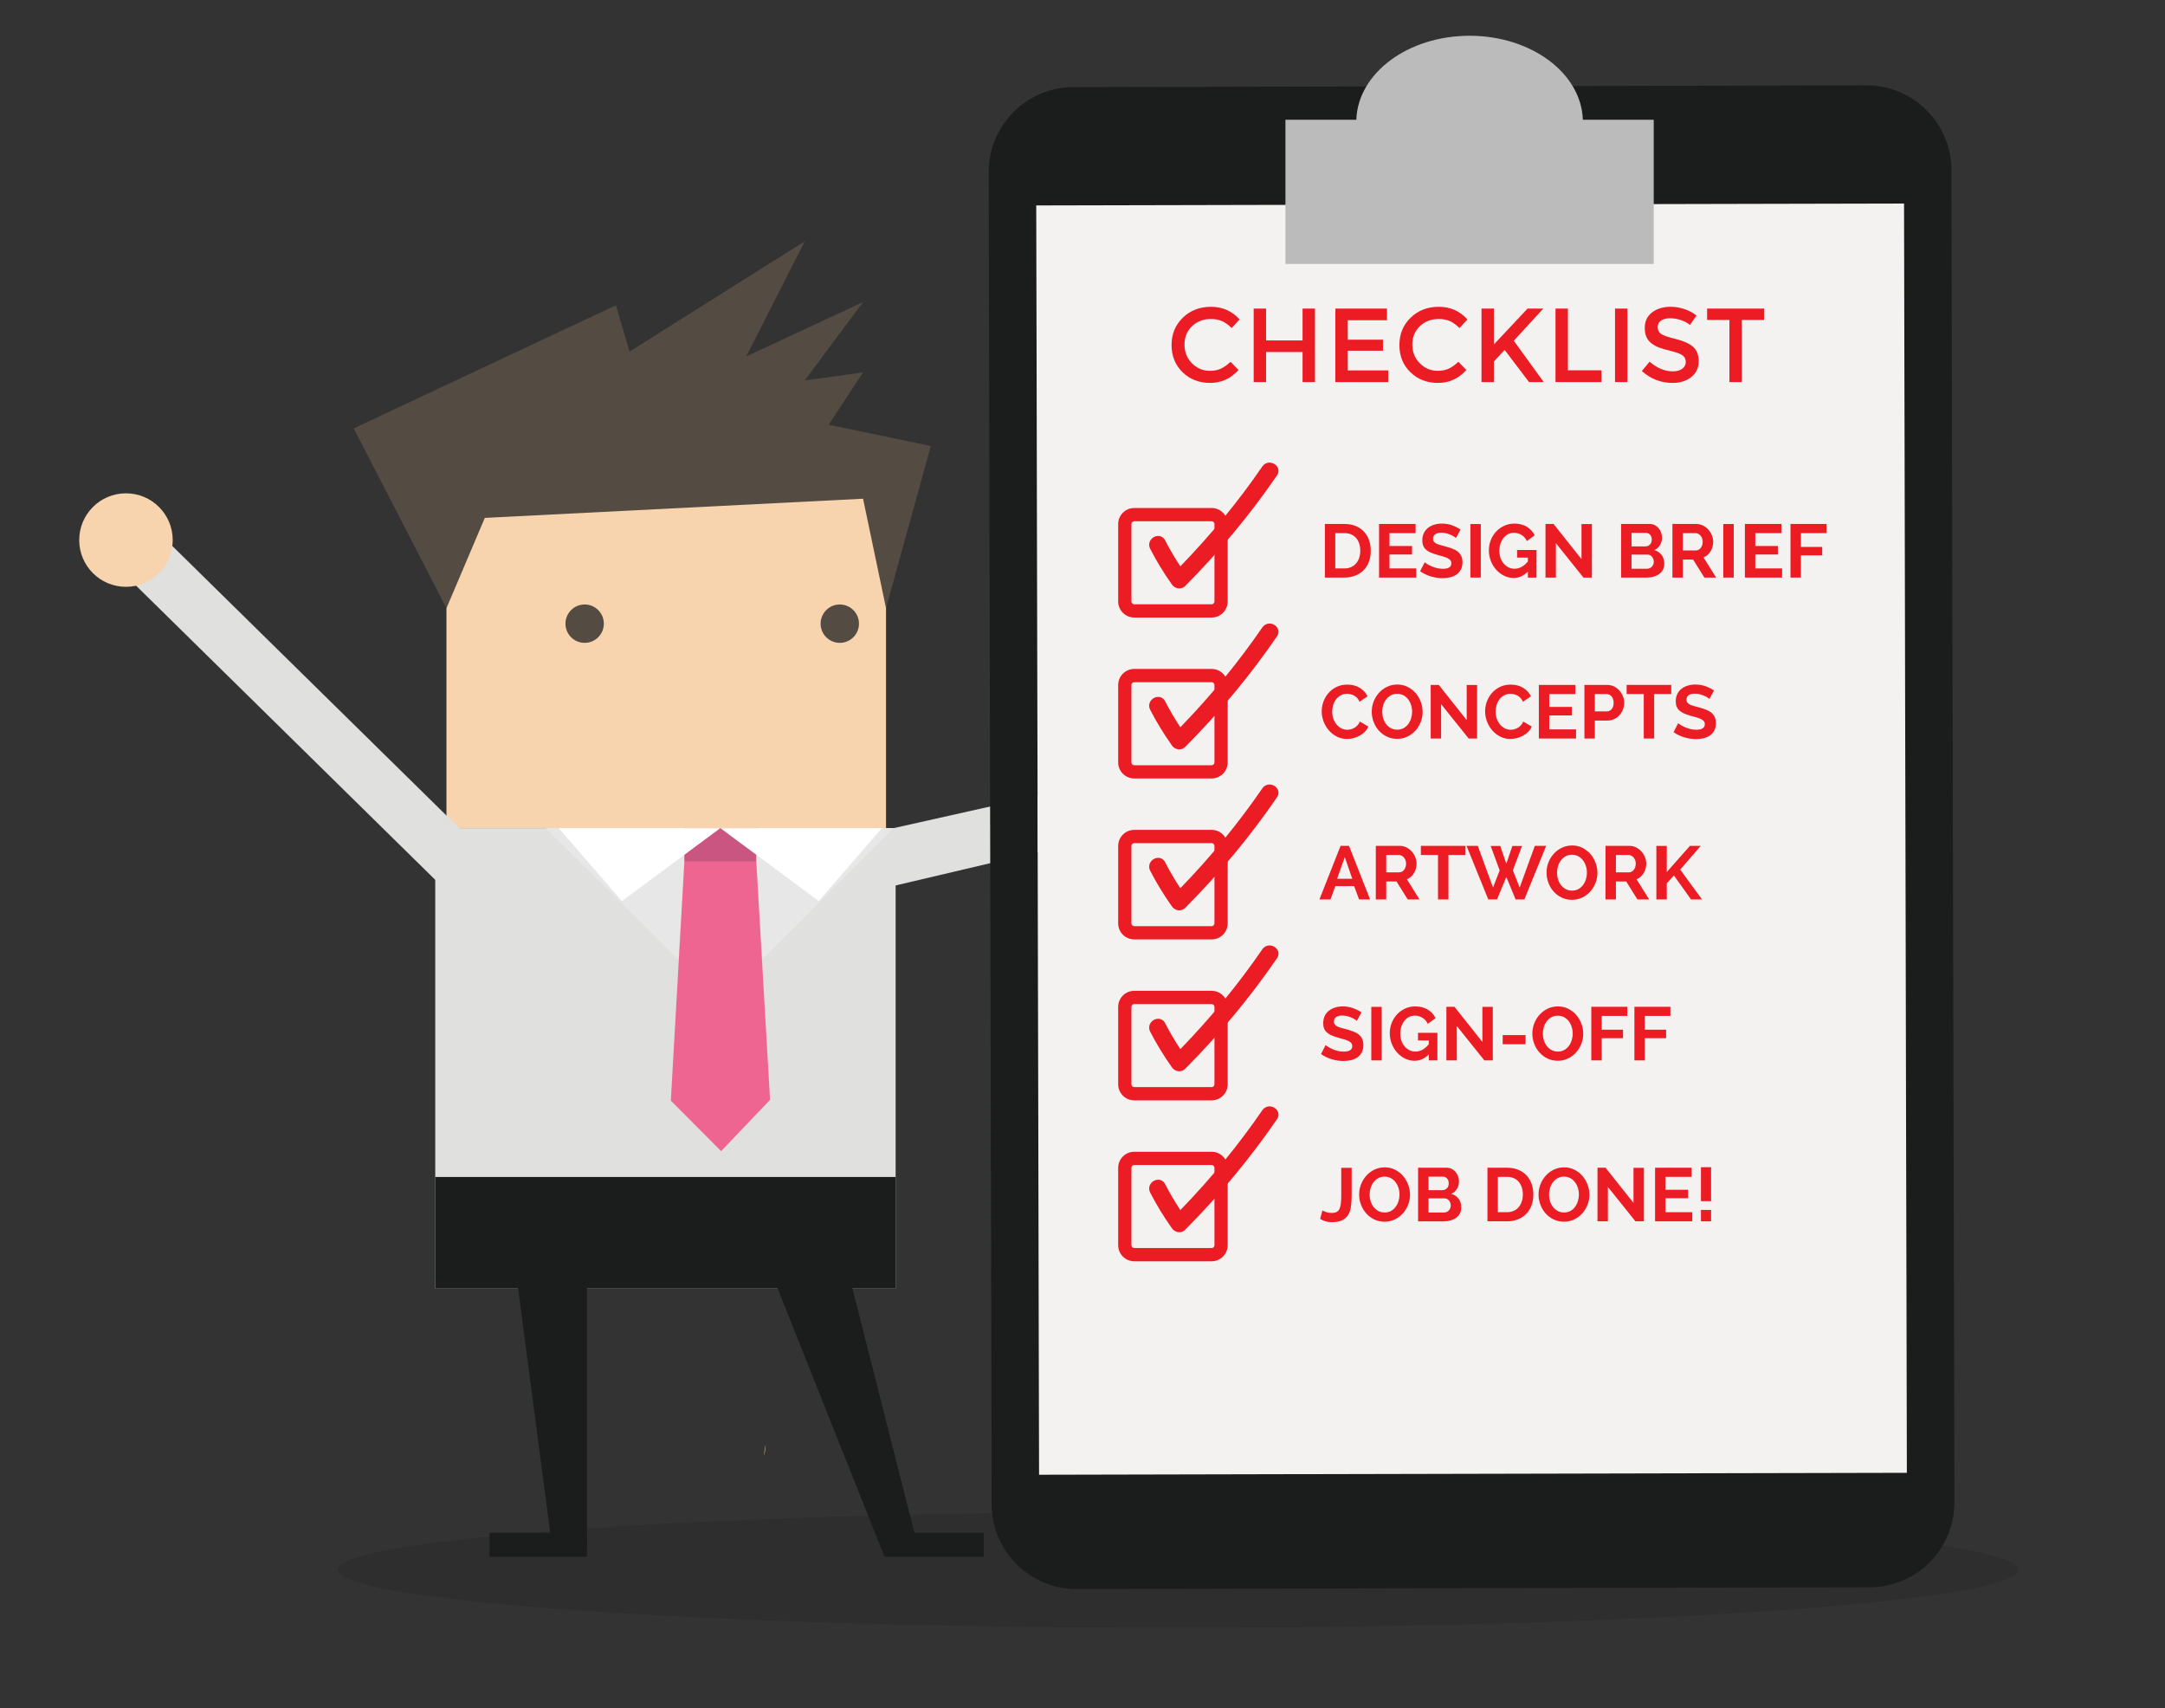
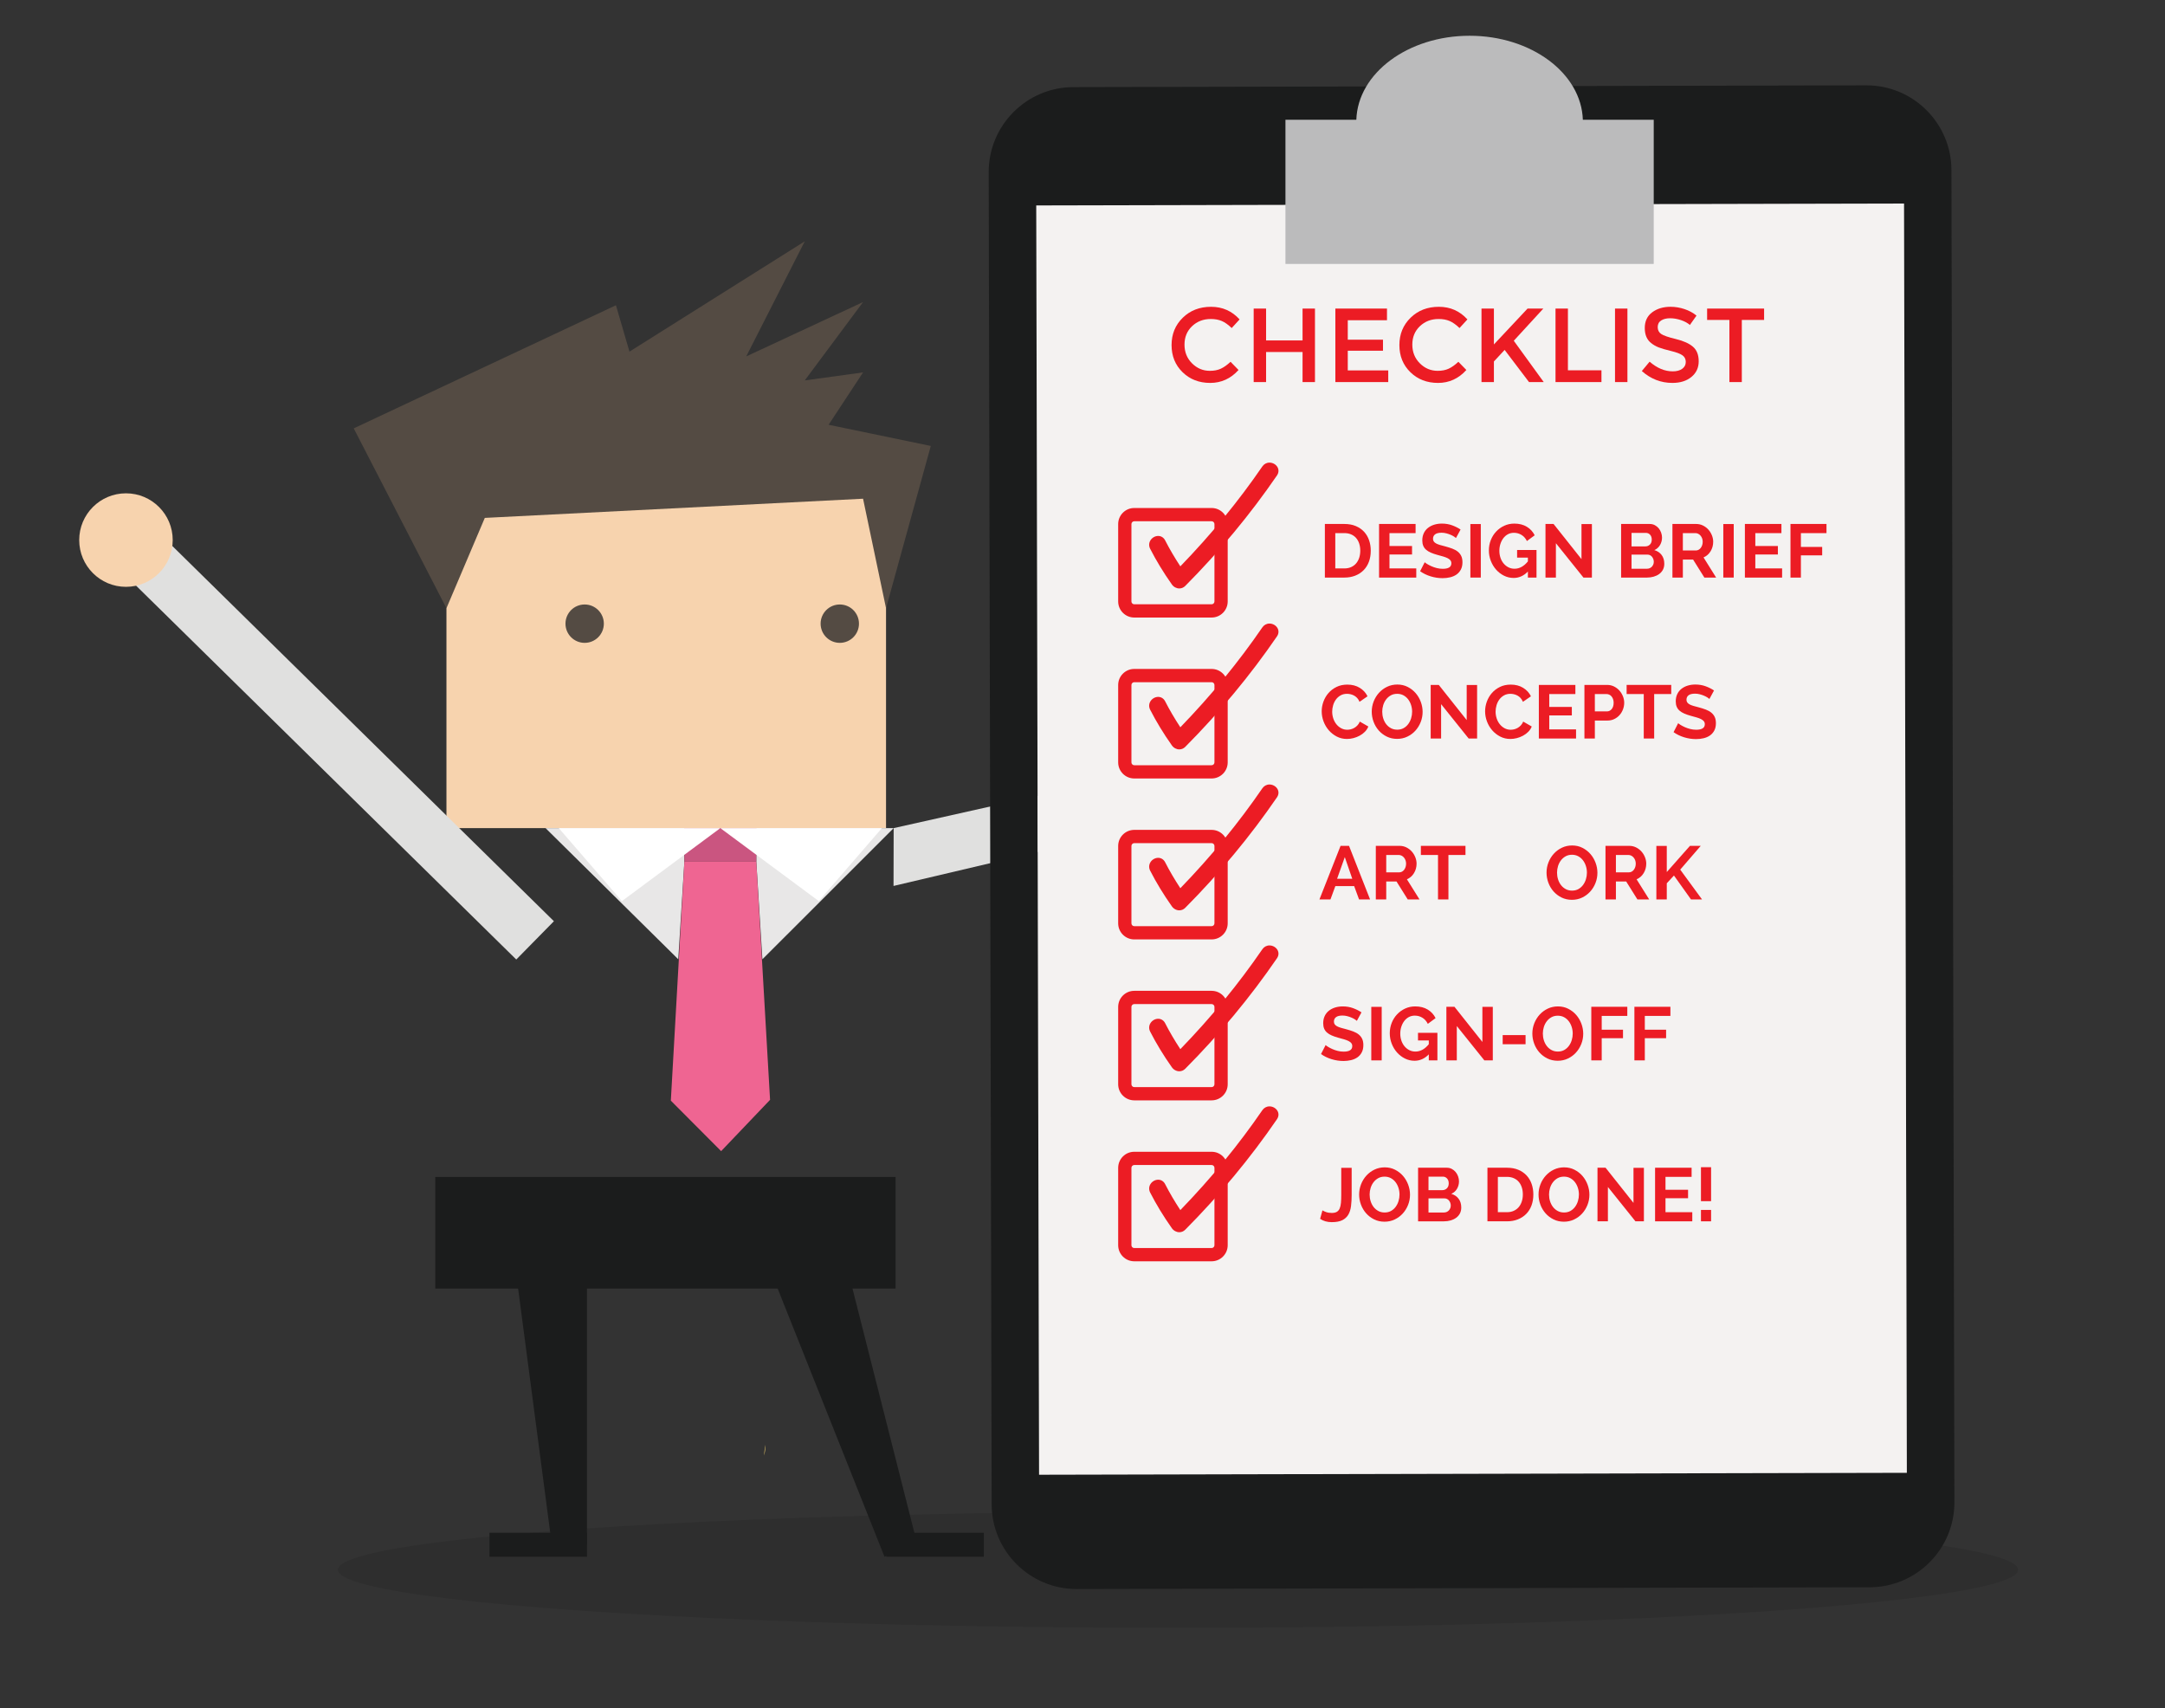
<svg xmlns="http://www.w3.org/2000/svg" version="1.1" id="Layer_1" x="0px" y="0px" width="1090px" height="860px" viewBox="0 0 1090 860" enable-background="new 0 0 1090 860" xml:space="preserve">
  <rect x="0" y="0" width="1090" height="860" fill="#333333" stroke="none" />
  <g>
    <ellipse opacity="0.1" cx="593.082" cy="790.199" rx="422.98" ry="29.254" />
    <g>
      <polygon fill="#D3B35F" points="385.248,727.274 385.246,727.274 385.246,727.28   " />
      <path fill="#F9D76D" d="M385.178,730.286c0.124-0.998,0.144-2.001,0.068-3.006l-0.577,5.434    C384.902,731.917,385.078,731.11,385.178,730.286z" />
-       <rect x="219.135" y="416.867" fill="#E0E0DF" width="231.779" height="231.781" />
      <polygon fill="#1B1C1C" points="253.681,594.122 277.822,777.615 295.527,777.615 295.527,594.122   " />
      <rect x="246.438" y="771.578" fill="#1B1C1C" width="49.09" height="12.072" />
      <polygon fill="#1B1C1C" points="416.279,597.698 461.758,777.098 445.309,783.65 377.399,613.187   " />
      <polygon fill="#F7D3AE" points="224.77,235.791 224.77,308.609 224.77,416.867 446.088,416.867 446.088,311.075 446.088,235.791       " />
      <polygon fill="#E8E7E7" points="380.771,433.766 383.838,482.889 449.928,416.867 380.771,416.867 380.771,433.766   " />
      <polygon fill="#E8E7E7" points="344.559,416.867 274.668,416.867 341.482,482.889 344.559,433.766   " />
      <polygon fill="#CA5580" points="362.666,433.766 380.771,433.766 380.771,416.867 344.559,416.867 344.559,433.766   " />
      <polygon fill="#EF6592" points="387.699,553.647 380.771,433.766 380.771,433.766 362.666,433.766 344.559,433.766     337.742,554.052 363.066,579.472   " />
      <polygon fill="#FFFFFF" points="362.666,416.867 313.102,453.6 281.326,416.867   " />
      <polygon fill="#FFFFFF" points="362.666,416.867 412.231,453.6 444.006,416.867   " />
      <circle fill="#544B43" cx="294.355" cy="313.949" r="9.658" />
      <circle fill="#544B43" cx="422.806" cy="313.949" r="9.657" />
      <rect x="219.135" y="592.481" fill="#1B1C1C" width="231.779" height="56.166" />
      <polygon fill="#544B43" points="224.77,306.175 178.091,215.637 310.102,153.668 316.918,177.007 405.167,121.478     375.695,179.422 434.518,152.059 405.167,191.495 434.518,187.469 417.17,213.828 468.619,224.489 446.088,306.175     434.518,251.047 244.083,260.705   " />
      <rect x="446.236" y="771.578" fill="#1B1C1C" width="49.09" height="12.072" />
      <g>
        <polygon fill="#E0E0DF" points="569.934,417.708 449.861,445.975 449.928,416.867 563.738,391.389    " />
        <circle fill="#F7D3AE" cx="574.257" cy="403.032" r="23.539" />
      </g>
      <g>
        <rect x="25.899" y="360.159" transform="matrix(-0.713 -0.701 0.701 -0.713 25.917 757.957)" fill="#E0E0DF" width="284.147" height="27.038" />
        <circle fill="#F7D3AE" cx="63.417" cy="271.868" r="23.539" />
      </g>
      <g>
        <g>
          <g>
            <path fill="#1B1C1C" d="M982.476,85.58c-0.052-23.551-19.255-42.668-42.806-42.617l-399.283,0.89       c-23.551,0.051-42.668,19.255-42.615,42.807l1.494,670.626c0.049,23.553,19.254,42.67,42.805,42.615l399.285-0.887       c23.549-0.055,42.668-19.255,42.615-42.807L982.476,85.58z M523.137,742.36l-1.421-638.938l105.579-0.236l331.312-0.738       l0.733,330.124l0.688,308.817L523.137,742.36z" />
            <polygon fill="#F4F2F1" points="959.341,432.572 958.607,102.448 627.295,103.186 521.716,103.422 523.137,742.36        960.029,741.39      " />
          </g>
        </g>
        <path fill="#BBBBBC" d="M796.906,60.284c-0.76-23.449-25.985-42.285-57.02-42.285c-31.033,0-56.26,18.836-57.019,42.285h-35.689     v72.574h185.417V60.284H796.906z" />
      </g>
      <g>
        <path fill="#EC1C24" d="M609.11,186.673c2.151,0,4.005-0.361,5.558-1.085c1.553-0.723,3.176-1.879,4.87-3.467l4.022,4.129     c-3.918,4.34-8.673,6.511-14.266,6.511c-5.592,0-10.233-1.8-13.92-5.399c-3.688-3.599-5.531-8.151-5.531-13.656     s1.879-10.092,5.637-13.762c3.758-3.67,8.504-5.505,14.238-5.505s10.525,2.117,14.371,6.352l-3.971,4.34     c-1.764-1.693-3.432-2.875-5.002-3.546c-1.57-0.669-3.414-1.005-5.53-1.005c-3.741,0-6.882,1.209-9.423,3.625     c-2.539,2.418-3.811,5.505-3.811,9.264c0,3.758,1.262,6.899,3.785,9.421C602.661,185.412,605.652,186.673,609.11,186.673z" />
        <path fill="#EC1C24" d="M631.182,192.336v-36.999h6.246v16.038h18.367v-16.038h6.246v36.999h-6.246v-15.138h-18.367v15.138     H631.182z" />
        <path fill="#EC1C24" d="M698.299,155.337v5.875h-19.744v9.792h17.732v5.558h-17.732v9.898h20.379v5.875h-26.625v-36.999H698.299z     " />
        <path fill="#EC1C24" d="M723.812,186.673c2.151,0,4.005-0.361,5.558-1.085c1.553-0.723,3.176-1.879,4.87-3.467l4.022,4.129     c-3.918,4.34-8.672,6.511-14.265,6.511s-10.234-1.8-13.921-5.399c-3.688-3.599-5.531-8.151-5.531-13.656     s1.879-10.092,5.637-13.762c3.758-3.67,8.504-5.505,14.238-5.505s10.525,2.117,14.371,6.352l-3.971,4.34     c-1.764-1.693-3.432-2.875-5.002-3.546c-1.57-0.669-3.414-1.005-5.53-1.005c-3.741,0-6.882,1.209-9.423,3.625     c-2.539,2.418-3.811,5.505-3.811,9.264c0,3.758,1.262,6.899,3.785,9.421C717.362,185.412,720.354,186.673,723.812,186.673z" />
        <path fill="#EC1C24" d="M745.883,155.337h6.246v18.05l16.939-18.05h7.939l-14.875,16.197l15.086,20.802h-7.41l-12.279-16.197     l-5.4,5.823v10.375h-6.246V155.337z" />
        <path fill="#EC1C24" d="M783.146,192.336v-36.999h6.246v31.071h16.885v5.928H783.146z" />
        <path fill="#EC1C24" d="M813.105,155.337h6.246v36.999h-6.246V155.337z" />
        <path fill="#EC1C24" d="M840.816,160.207c-1.818,0-3.31,0.371-4.475,1.112c-1.164,0.741-1.746,1.861-1.746,3.361     c0,1.5,0.582,2.646,1.746,3.44c1.165,0.794,3.644,1.65,7.438,2.567c3.793,0.918,6.651,2.206,8.576,3.864     c1.922,1.659,2.884,4.103,2.884,7.331c0,3.229-1.218,5.849-3.652,7.86c-2.435,2.012-5.628,3.018-9.581,3.018     c-5.787,0-10.922-1.994-15.402-5.981l3.916-4.711c3.74,3.247,7.623,4.87,11.646,4.87c2.011,0,3.607-0.432,4.789-1.297     c1.182-0.864,1.773-2.011,1.773-3.44s-0.556-2.541-1.668-3.334c-1.111-0.794-3.025-1.517-5.742-2.171     c-2.718-0.652-4.783-1.252-6.193-1.799c-1.411-0.546-2.665-1.261-3.758-2.144c-2.188-1.658-3.281-4.199-3.281-7.623     c0-3.422,1.242-6.06,3.73-7.913c2.488-1.853,5.566-2.779,9.236-2.779c2.365,0,4.712,0.389,7.041,1.165     c2.328,0.776,4.34,1.871,6.034,3.282l-3.335,4.711c-1.095-0.988-2.576-1.8-4.447-2.435     C844.476,160.525,842.633,160.207,840.816,160.207z" />
        <path fill="#EC1C24" d="M876.941,161.054v31.282h-6.246v-31.282h-11.223v-5.717h28.689v5.717H876.941z" />
      </g>
      <g>
        <g>
          <path fill="#EC1C24" d="M610.002,310.863h-38.938c-4.468,0-8.102-3.634-8.102-8.102v-38.938c0-4.468,3.634-8.102,8.102-8.102      h38.938c4.467,0,8.102,3.634,8.102,8.102v38.938C618.104,307.229,614.469,310.863,610.002,310.863z M571.063,262.394      c-0.788,0-1.43,0.641-1.43,1.43v38.938c0,0.789,0.642,1.43,1.43,1.43h38.938c0.789,0,1.43-0.641,1.43-1.43v-38.938      c0-0.789-0.641-1.43-1.43-1.43H571.063z" />
        </g>
        <path fill="#EC1C24" d="M643.231,235.267c-0.755-1.431-2.399-2.393-4.093-2.393c-1.445,0-2.754,0.702-3.592,1.925     c-11.918,17.403-25.805,34.316-41.287,50.29c-2.921-4.445-5.43-8.732-7.646-13.057c-0.729-1.425-2.013-2.242-3.519-2.242     c-1.54,0-3.072,0.878-3.904,2.238c-0.792,1.297-0.838,2.839-0.124,4.231c3.078,6.008,6.648,11.875,10.917,17.938     c0.895,1.27,2.303,2.028,3.766,2.028c1.107,0,2.16-0.447,2.967-1.258c17.264-17.363,32.805-36.08,46.192-55.629     C643.797,238.044,643.912,236.56,643.231,235.267z" />
      </g>
      <g>
        <g>
          <path fill="#EC1C24" d="M610.002,391.879h-38.938c-4.468,0-8.102-3.634-8.102-8.102v-38.938c0-4.467,3.634-8.102,8.102-8.102      h38.938c4.467,0,8.102,3.634,8.102,8.102v38.938C618.104,388.245,614.469,391.879,610.002,391.879z M571.063,343.41      c-0.788,0-1.43,0.642-1.43,1.43v38.938c0,0.789,0.642,1.43,1.43,1.43h38.938c0.789,0,1.43-0.641,1.43-1.43v-38.938      c0-0.788-0.641-1.43-1.43-1.43H571.063z" />
        </g>
        <path fill="#EC1C24" d="M643.231,316.283c-0.755-1.431-2.399-2.393-4.093-2.393c-1.445,0-2.754,0.702-3.592,1.924     c-11.918,17.404-25.805,34.316-41.287,50.291c-2.921-4.446-5.43-8.733-7.646-13.058c-0.729-1.425-2.013-2.242-3.519-2.242     c-1.54,0-3.072,0.879-3.904,2.239c-0.792,1.297-0.838,2.839-0.124,4.231c3.078,6.007,6.648,11.875,10.917,17.937     c0.895,1.271,2.303,2.028,3.766,2.028c1.107,0,2.16-0.447,2.967-1.258c17.264-17.363,32.805-36.08,46.192-55.629     C643.797,319.06,643.912,317.576,643.231,316.283z" />
      </g>
      <g>
        <g>
          <path fill="#EC1C24" d="M610.002,472.896h-38.938c-4.468,0-8.102-3.635-8.102-8.103v-38.938c0-4.467,3.634-8.102,8.102-8.102      h38.938c4.467,0,8.102,3.635,8.102,8.102v38.938C618.104,469.261,614.469,472.896,610.002,472.896z M571.063,424.426      c-0.788,0-1.43,0.641-1.43,1.43v38.938c0,0.79,0.642,1.43,1.43,1.43h38.938c0.789,0,1.43-0.64,1.43-1.43v-38.938      c0-0.789-0.641-1.43-1.43-1.43H571.063z" />
        </g>
        <path fill="#EC1C24" d="M643.231,397.299c-0.755-1.431-2.399-2.393-4.093-2.393c-1.445,0-2.754,0.702-3.592,1.925     c-11.918,17.404-25.805,34.316-41.287,50.291c-2.921-4.445-5.43-8.732-7.646-13.057c-0.729-1.426-2.013-2.242-3.519-2.242     c-1.54,0-3.072,0.879-3.904,2.238c-0.792,1.297-0.838,2.839-0.124,4.23c3.078,6.008,6.648,11.876,10.917,17.938     c0.895,1.27,2.303,2.027,3.766,2.027c1.107,0,2.16-0.446,2.967-1.258c17.264-17.363,32.805-36.08,46.192-55.629     C643.797,400.075,643.912,398.592,643.231,397.299z" />
      </g>
      <g>
        <g>
          <path fill="#EC1C24" d="M610.002,553.911h-38.938c-4.468,0-8.102-3.635-8.102-8.102v-38.938c0-4.467,3.634-8.102,8.102-8.102      h38.938c4.467,0,8.102,3.635,8.102,8.102v38.938C618.104,550.276,614.469,553.911,610.002,553.911z M571.063,505.442      c-0.788,0-1.43,0.641-1.43,1.43v38.938c0,0.789,0.642,1.43,1.43,1.43h38.938c0.789,0,1.43-0.641,1.43-1.43v-38.938      c0-0.789-0.641-1.43-1.43-1.43H571.063z" />
        </g>
        <path fill="#EC1C24" d="M643.231,478.315c-0.755-1.432-2.399-2.394-4.093-2.394c-1.445,0-2.754,0.702-3.592,1.925     c-11.918,17.404-25.805,34.316-41.287,50.291c-2.921-4.445-5.43-8.733-7.646-13.058c-0.729-1.426-2.013-2.242-3.519-2.242     c-1.54,0-3.072,0.878-3.904,2.238c-0.792,1.298-0.838,2.839-0.124,4.231c3.078,6.008,6.648,11.875,10.917,17.938     c0.895,1.271,2.303,2.027,3.766,2.027c1.107,0,2.16-0.446,2.967-1.258c17.264-17.363,32.805-36.079,46.192-55.629     C643.797,481.091,643.912,479.607,643.231,478.315z" />
      </g>
      <g>
        <g>
          <path fill="#EC1C24" d="M610.002,634.927h-38.938c-4.468,0-8.102-3.634-8.102-8.102v-38.938c0-4.467,3.634-8.102,8.102-8.102      h38.938c4.467,0,8.102,3.635,8.102,8.102v38.938C618.104,631.293,614.469,634.927,610.002,634.927z M571.063,586.458      c-0.788,0-1.43,0.641-1.43,1.43v38.938c0,0.789,0.642,1.43,1.43,1.43h38.938c0.789,0,1.43-0.641,1.43-1.43v-38.938      c0-0.789-0.641-1.43-1.43-1.43H571.063z" />
        </g>
        <path fill="#EC1C24" d="M643.231,559.331c-0.755-1.432-2.399-2.394-4.093-2.394c-1.445,0-2.754,0.702-3.592,1.925     c-11.918,17.404-25.805,34.316-41.287,50.291c-2.921-4.445-5.43-8.732-7.646-13.057c-0.729-1.427-2.013-2.242-3.519-2.242     c-1.54,0-3.072,0.878-3.904,2.238c-0.792,1.297-0.838,2.838-0.124,4.23c3.078,6.008,6.648,11.875,10.917,17.938     c0.895,1.271,2.303,2.028,3.766,2.028c1.107,0,2.16-0.446,2.967-1.259c17.264-17.362,32.805-36.078,46.192-55.629     C643.797,562.107,643.912,560.624,643.231,559.331z" />
      </g>
    </g>
  </g>
  <g>
    <path fill="#EC1C24" d="M667.024,290.741v-26.98h9.805c2.204,0,4.136,0.355,5.795,1.064c1.659,0.709,3.046,1.672,4.161,2.888   c1.114,1.216,1.95,2.641,2.508,4.275c0.557,1.634,0.836,3.376,0.836,5.225c0,2.052-0.311,3.908-0.931,5.567   c-0.621,1.66-1.515,3.078-2.68,4.256c-1.165,1.178-2.564,2.09-4.198,2.736c-1.635,0.646-3.465,0.969-5.491,0.969H667.024z    M684.847,277.213c0-1.292-0.178-2.482-0.532-3.572c-0.354-1.089-0.874-2.026-1.558-2.812c-0.684-0.785-1.526-1.393-2.527-1.824   s-2.134-0.646-3.4-0.646h-4.561v17.784h4.561c1.292,0,2.438-0.228,3.438-0.684c1.001-0.456,1.837-1.083,2.509-1.881   c0.671-0.798,1.184-1.741,1.538-2.831C684.669,279.658,684.847,278.48,684.847,277.213z" />
    <path fill="#EC1C24" d="M713.042,286.143v4.598h-18.734v-26.98H712.7v4.598h-13.148v6.498h11.362v4.256h-11.362v7.03H713.042z" />
    <path fill="#EC1C24" d="M733.029,270.829c-0.178-0.177-0.5-0.418-0.969-0.722c-0.469-0.304-1.039-0.602-1.71-0.893   c-0.672-0.291-1.4-0.538-2.186-0.741c-0.785-0.203-1.583-0.304-2.394-0.304c-1.444,0-2.521,0.266-3.23,0.798   c-0.709,0.532-1.063,1.279-1.063,2.242c0,0.558,0.133,1.021,0.399,1.387c0.266,0.368,0.651,0.69,1.158,0.969   s1.146,0.532,1.919,0.76s1.666,0.469,2.68,0.722c1.316,0.355,2.514,0.735,3.591,1.14c1.076,0.406,1.988,0.912,2.736,1.52   c0.746,0.608,1.323,1.337,1.729,2.185c0.405,0.849,0.608,1.894,0.608,3.135c0,1.444-0.272,2.679-0.817,3.705   c-0.545,1.026-1.273,1.856-2.185,2.489c-0.912,0.634-1.977,1.096-3.192,1.387c-1.216,0.291-2.483,0.437-3.8,0.437   c-2.027,0-4.028-0.304-6.004-0.912c-1.977-0.608-3.75-1.469-5.32-2.584l2.318-4.522c0.228,0.228,0.639,0.526,1.234,0.893   c0.595,0.367,1.298,0.735,2.109,1.102c0.811,0.368,1.71,0.678,2.698,0.931c0.987,0.253,2.001,0.38,3.04,0.38   c2.888,0,4.332-0.924,4.332-2.774c0-0.608-0.165-1.114-0.494-1.52c-0.33-0.405-0.798-0.76-1.406-1.064   c-0.608-0.304-1.343-0.583-2.204-0.836c-0.861-0.253-1.824-0.519-2.888-0.798c-1.292-0.354-2.413-0.741-3.363-1.159   s-1.742-0.905-2.375-1.463c-0.634-0.557-1.108-1.216-1.425-1.976c-0.317-0.76-0.476-1.659-0.476-2.698   c0-1.368,0.253-2.584,0.761-3.648c0.506-1.064,1.209-1.95,2.108-2.66c0.899-0.709,1.944-1.248,3.136-1.615   c1.19-0.367,2.47-0.551,3.838-0.551c1.899,0,3.647,0.298,5.243,0.893c1.597,0.595,2.989,1.298,4.181,2.109L733.029,270.829z" />
    <path fill="#EC1C24" d="M740.286,290.741v-26.942h5.244v26.942H740.286z" />
    <path fill="#EC1C24" d="M769.243,287.701c-2.078,2.154-4.472,3.23-7.183,3.23c-1.723,0-3.344-0.38-4.864-1.14   c-1.52-0.76-2.844-1.779-3.971-3.059s-2.014-2.755-2.66-4.427c-0.646-1.672-0.969-3.407-0.969-5.206   c0-1.849,0.323-3.591,0.969-5.225c0.646-1.634,1.545-3.065,2.698-4.294c1.152-1.229,2.508-2.204,4.066-2.926   c1.558-0.722,3.249-1.083,5.072-1.083c2.457,0,4.561,0.532,6.309,1.596c1.748,1.064,3.064,2.496,3.952,4.294l-3.914,2.888   c-0.659-1.342-1.564-2.368-2.717-3.078c-1.153-0.708-2.427-1.064-3.819-1.064c-1.115,0-2.122,0.241-3.021,0.722   c-0.899,0.481-1.666,1.14-2.299,1.976c-0.634,0.836-1.127,1.799-1.481,2.888c-0.355,1.09-0.532,2.242-0.532,3.458   c0,1.267,0.189,2.451,0.57,3.553c0.38,1.102,0.911,2.059,1.596,2.869c0.684,0.811,1.487,1.45,2.413,1.919   c0.924,0.469,1.943,0.703,3.059,0.703c2.482,0,4.725-1.229,6.727-3.686v-1.9h-5.435v-3.838h9.767v13.87h-4.332V287.701z" />
    <path fill="#EC1C24" d="M783.341,273.451v17.29h-5.244v-26.98h4.066l14.061,17.708v-17.67h5.243v26.942h-4.256L783.341,273.451z" />
    <path fill="#EC1C24" d="M837.908,283.787c0,1.14-0.228,2.141-0.684,3.002c-0.456,0.862-1.083,1.583-1.881,2.166   c-0.799,0.583-1.724,1.026-2.774,1.33c-1.052,0.304-2.173,0.456-3.363,0.456h-13.034v-26.98h14.44c0.937,0,1.786,0.203,2.546,0.608   c0.76,0.406,1.406,0.931,1.938,1.577c0.531,0.646,0.943,1.381,1.234,2.204s0.438,1.653,0.438,2.489c0,1.317-0.33,2.553-0.988,3.705   c-0.659,1.153-1.621,2.008-2.888,2.565c1.545,0.456,2.768,1.273,3.667,2.451C837.458,280.538,837.908,282.014,837.908,283.787z    M821.416,268.245v6.802h6.992c0.887,0,1.64-0.304,2.261-0.912s0.932-1.444,0.932-2.508c0-1.039-0.285-1.862-0.855-2.47   c-0.569-0.608-1.272-0.912-2.108-0.912H821.416z M832.626,282.799c0-0.481-0.082-0.943-0.247-1.387   c-0.165-0.443-0.386-0.83-0.665-1.159c-0.278-0.329-0.607-0.589-0.987-0.779s-0.798-0.285-1.254-0.285h-8.057v7.106h7.79   c0.481,0,0.932-0.089,1.35-0.266s0.778-0.424,1.083-0.741c0.304-0.316,0.544-0.69,0.722-1.121   C832.537,283.736,832.626,283.28,832.626,282.799z" />
    <path fill="#EC1C24" d="M842.012,290.741v-26.98h11.933c1.241,0,2.388,0.26,3.438,0.779c1.052,0.52,1.957,1.204,2.718,2.052   c0.76,0.849,1.354,1.812,1.785,2.888c0.431,1.077,0.646,2.16,0.646,3.249c0,1.748-0.438,3.338-1.311,4.769   c-0.874,1.432-2.059,2.464-3.554,3.097l6.347,10.146h-5.929l-5.662-9.044h-5.168v9.044H842.012z M847.256,277.099h6.574   c0.481,0,0.931-0.114,1.349-0.342c0.419-0.228,0.779-0.538,1.083-0.931c0.305-0.393,0.545-0.855,0.723-1.387   c0.177-0.532,0.266-1.102,0.266-1.71c0-0.633-0.102-1.216-0.304-1.748c-0.203-0.532-0.475-0.994-0.817-1.387   c-0.342-0.393-0.734-0.696-1.178-0.912c-0.443-0.215-0.893-0.323-1.349-0.323h-6.347V277.099z" />
    <path fill="#EC1C24" d="M867.624,290.741v-26.942h5.244v26.942H867.624z" />
    <path fill="#EC1C24" d="M897.227,286.143v4.598h-18.734v-26.98h18.393v4.598h-13.148v6.498h11.362v4.256h-11.362v7.03H897.227z" />
    <path fill="#EC1C24" d="M901.443,290.741v-26.98h18.127v4.598h-12.883v6.954h10.717v4.256h-10.717v11.172H901.443z" />
  </g>
  <g>
    <path fill="#EC1C24" d="M665.429,358.076c0-1.646,0.291-3.274,0.874-4.883c0.583-1.608,1.425-3.046,2.527-4.313   c1.102-1.267,2.451-2.292,4.047-3.078c1.596-0.785,3.42-1.178,5.472-1.178c2.406,0,4.49,0.545,6.251,1.634   c1.761,1.089,3.06,2.508,3.896,4.256l-4.028,2.774c-0.304-0.76-0.697-1.4-1.178-1.919c-0.481-0.519-1.007-0.931-1.577-1.235   c-0.57-0.304-1.159-0.525-1.767-0.665c-0.608-0.139-1.191-0.209-1.748-0.209c-1.242,0-2.331,0.266-3.269,0.798   c-0.938,0.532-1.717,1.223-2.337,2.071c-0.621,0.849-1.09,1.812-1.406,2.888s-0.475,2.147-0.475,3.211   c0,1.191,0.184,2.337,0.551,3.439s0.887,2.071,1.559,2.907c0.671,0.836,1.475,1.508,2.412,2.014c0.938,0.507,1.964,0.76,3.078,0.76   c0.583,0,1.179-0.076,1.786-0.228c0.608-0.152,1.197-0.392,1.768-0.722c0.569-0.329,1.095-0.753,1.576-1.273   c0.481-0.519,0.874-1.146,1.179-1.881l4.294,2.47c-0.405,1.014-0.995,1.907-1.768,2.679c-0.772,0.773-1.652,1.425-2.641,1.957   c-0.988,0.532-2.027,0.938-3.116,1.216s-2.166,0.418-3.229,0.418c-1.875,0-3.591-0.405-5.149-1.216   c-1.558-0.811-2.901-1.868-4.028-3.173c-1.127-1.304-2.001-2.786-2.621-4.446C665.739,361.49,665.429,359.799,665.429,358.076z" />
    <path fill="#EC1C24" d="M703.392,371.946c-1.9,0-3.636-0.386-5.206-1.159c-1.571-0.772-2.921-1.798-4.048-3.078   s-1.994-2.742-2.603-4.389c-0.608-1.646-0.912-3.331-0.912-5.054c0-1.798,0.323-3.521,0.969-5.168   c0.646-1.646,1.545-3.103,2.698-4.37c1.152-1.267,2.514-2.273,4.085-3.021c1.57-0.747,3.28-1.121,5.13-1.121   c1.9,0,3.635,0.399,5.206,1.197c1.57,0.798,2.913,1.843,4.028,3.135c1.114,1.292,1.976,2.761,2.584,4.408   c0.607,1.647,0.912,3.319,0.912,5.016c0,1.799-0.323,3.515-0.969,5.149c-0.646,1.634-1.539,3.078-2.68,4.332   c-1.14,1.254-2.495,2.255-4.065,3.002C706.95,371.573,705.24,371.946,703.392,371.946z M695.905,358.266   c0,1.166,0.171,2.293,0.513,3.382c0.342,1.089,0.836,2.052,1.482,2.888c0.646,0.836,1.438,1.508,2.375,2.014   c0.937,0.507,2.001,0.76,3.191,0.76c1.217,0,2.286-0.26,3.211-0.779c0.925-0.519,1.704-1.209,2.338-2.071   c0.633-0.861,1.114-1.83,1.443-2.907c0.329-1.076,0.494-2.172,0.494-3.287c0-1.165-0.178-2.292-0.532-3.382   c-0.354-1.089-0.854-2.052-1.501-2.888c-0.646-0.836-1.432-1.501-2.355-1.995c-0.926-0.494-1.971-0.741-3.136-0.741   c-1.216,0-2.286,0.26-3.211,0.779c-0.925,0.52-1.71,1.203-2.355,2.052c-0.646,0.849-1.134,1.812-1.463,2.888   C696.069,356.057,695.905,357.152,695.905,358.266z" />
    <path fill="#EC1C24" d="M725.545,354.466v17.29h-5.244v-26.98h4.066l14.061,17.708v-17.67h5.243v26.942h-4.256L725.545,354.466z" />
    <path fill="#EC1C24" d="M747.698,358.076c0-1.646,0.291-3.274,0.874-4.883c0.583-1.608,1.425-3.046,2.527-4.313   c1.102-1.267,2.451-2.292,4.047-3.078c1.596-0.785,3.42-1.178,5.472-1.178c2.406,0,4.49,0.545,6.251,1.634   c1.761,1.089,3.06,2.508,3.896,4.256l-4.028,2.774c-0.304-0.76-0.697-1.4-1.178-1.919c-0.481-0.519-1.007-0.931-1.577-1.235   c-0.57-0.304-1.159-0.525-1.767-0.665c-0.608-0.139-1.191-0.209-1.748-0.209c-1.242,0-2.331,0.266-3.269,0.798   c-0.938,0.532-1.717,1.223-2.337,2.071c-0.621,0.849-1.09,1.812-1.406,2.888s-0.475,2.147-0.475,3.211   c0,1.191,0.184,2.337,0.551,3.439s0.887,2.071,1.559,2.907c0.671,0.836,1.475,1.508,2.412,2.014c0.938,0.507,1.964,0.76,3.078,0.76   c0.583,0,1.179-0.076,1.786-0.228c0.608-0.152,1.197-0.392,1.768-0.722c0.569-0.329,1.095-0.753,1.576-1.273   c0.481-0.519,0.874-1.146,1.179-1.881l4.294,2.47c-0.405,1.014-0.995,1.907-1.768,2.679c-0.772,0.773-1.652,1.425-2.641,1.957   c-0.988,0.532-2.027,0.938-3.116,1.216s-2.166,0.418-3.229,0.418c-1.875,0-3.591-0.405-5.149-1.216   c-1.558-0.811-2.901-1.868-4.028-3.173c-1.127-1.304-2.001-2.786-2.621-4.446C748.009,361.49,747.698,359.799,747.698,358.076z" />
    <path fill="#EC1C24" d="M793.488,367.158v4.598h-18.734v-26.98h18.393v4.598h-13.148v6.498h11.362v4.256h-11.362v7.03H793.488z" />
    <path fill="#EC1C24" d="M797.705,371.756v-26.98h11.438c1.241,0,2.388,0.26,3.439,0.779c1.051,0.52,1.957,1.204,2.717,2.052   c0.76,0.849,1.354,1.812,1.786,2.888c0.43,1.077,0.646,2.16,0.646,3.249c0,1.14-0.203,2.249-0.607,3.325   c-0.406,1.077-0.976,2.033-1.711,2.869c-0.734,0.836-1.621,1.507-2.659,2.014c-1.039,0.507-2.18,0.76-3.42,0.76h-6.385v9.044   H797.705z M802.949,358.114h6.08c0.963,0,1.768-0.393,2.413-1.178c0.646-0.785,0.969-1.849,0.969-3.192   c0-0.684-0.102-1.298-0.304-1.843c-0.203-0.544-0.469-1.007-0.798-1.387c-0.329-0.38-0.716-0.665-1.159-0.855   s-0.893-0.285-1.349-0.285h-5.853V358.114z" />
    <path fill="#EC1C24" d="M841.405,349.375h-8.588v22.382h-5.244v-22.382h-8.626v-4.598h22.458V349.375z" />
    <path fill="#EC1C24" d="M860.633,351.844c-0.178-0.177-0.5-0.418-0.969-0.722c-0.469-0.304-1.039-0.602-1.71-0.893   c-0.672-0.291-1.4-0.538-2.186-0.741c-0.785-0.203-1.583-0.304-2.394-0.304c-1.444,0-2.521,0.266-3.23,0.798   c-0.709,0.532-1.063,1.279-1.063,2.242c0,0.558,0.133,1.021,0.399,1.387c0.266,0.368,0.651,0.69,1.158,0.969   s1.146,0.532,1.919,0.76s1.666,0.469,2.68,0.722c1.316,0.355,2.514,0.735,3.591,1.14c1.076,0.406,1.988,0.912,2.736,1.52   c0.746,0.608,1.323,1.337,1.729,2.185c0.405,0.849,0.608,1.894,0.608,3.135c0,1.444-0.272,2.679-0.817,3.705   c-0.545,1.026-1.273,1.856-2.185,2.489c-0.912,0.634-1.977,1.096-3.192,1.387c-1.216,0.291-2.483,0.437-3.8,0.437   c-2.027,0-4.028-0.304-6.004-0.912c-1.977-0.608-3.75-1.469-5.32-2.584l2.318-4.522c0.228,0.228,0.639,0.526,1.234,0.893   c0.595,0.367,1.298,0.735,2.109,1.102c0.811,0.368,1.71,0.678,2.698,0.931c0.987,0.253,2.001,0.38,3.04,0.38   c2.888,0,4.332-0.924,4.332-2.774c0-0.608-0.165-1.114-0.494-1.52c-0.33-0.405-0.798-0.76-1.406-1.064   c-0.608-0.304-1.343-0.583-2.204-0.836c-0.861-0.253-1.824-0.519-2.888-0.798c-1.292-0.354-2.413-0.741-3.363-1.159   s-1.742-0.905-2.375-1.463c-0.634-0.557-1.108-1.216-1.425-1.976c-0.317-0.76-0.476-1.659-0.476-2.698   c0-1.368,0.253-2.584,0.761-3.648c0.506-1.064,1.209-1.95,2.108-2.66c0.899-0.709,1.944-1.248,3.136-1.615   c1.19-0.367,2.47-0.551,3.838-0.551c1.899,0,3.647,0.298,5.243,0.893c1.597,0.595,2.989,1.298,4.181,2.109L860.633,351.844z" />
  </g>
  <g>
    <path fill="#EC1C24" d="M664.289,452.771l10.64-26.979h4.256l10.603,26.979h-5.548l-2.471-6.726h-9.462l-2.47,6.726H664.289z    M677.057,431.454l-3.876,10.905h7.639L677.057,431.454z" />
    <path fill="#EC1C24" d="M692.674,452.771v-26.979h11.933c1.241,0,2.388,0.26,3.438,0.779c1.052,0.52,1.957,1.204,2.718,2.052   c0.76,0.849,1.354,1.812,1.785,2.888c0.431,1.077,0.646,2.16,0.646,3.249c0,1.748-0.438,3.338-1.311,4.77   c-0.874,1.432-2.059,2.464-3.554,3.097l6.347,10.146h-5.929l-5.662-9.043h-5.168v9.043H692.674z M697.918,439.13h6.574   c0.481,0,0.931-0.114,1.349-0.342c0.419-0.228,0.779-0.538,1.083-0.931c0.305-0.393,0.545-0.855,0.723-1.387   c0.177-0.533,0.266-1.103,0.266-1.711c0-0.633-0.102-1.216-0.304-1.748c-0.203-0.531-0.475-0.994-0.817-1.387   c-0.342-0.393-0.734-0.696-1.178-0.912c-0.443-0.215-0.893-0.323-1.349-0.323h-6.347V439.13z" />
    <path fill="#EC1C24" d="M737.819,430.39h-8.588v22.381h-5.244V430.39h-8.626v-4.598h22.458V430.39z" />
-     <path fill="#EC1C24" d="M750.511,425.868h4.826l3.04,8.93l3.04-8.93h4.863l-4.598,12.274l3.42,8.625l7.638-20.976h5.7   l-10.981,26.979h-4.408l-4.674-11.324l-4.674,11.324h-4.408l-10.944-26.979h5.662l7.676,20.976l3.344-8.625L750.511,425.868z" />
    <path fill="#EC1C24" d="M791.398,452.962c-1.9,0-3.636-0.386-5.206-1.159c-1.571-0.772-2.921-1.799-4.048-3.078   s-1.994-2.742-2.603-4.389s-0.912-3.331-0.912-5.055c0-1.798,0.323-3.52,0.969-5.168c0.646-1.646,1.545-3.102,2.698-4.369   c1.152-1.267,2.514-2.273,4.085-3.021c1.57-0.747,3.28-1.121,5.13-1.121c1.9,0,3.635,0.399,5.206,1.197   c1.57,0.798,2.913,1.843,4.028,3.135c1.114,1.292,1.976,2.761,2.584,4.408c0.607,1.647,0.912,3.319,0.912,5.016   c0,1.8-0.323,3.516-0.969,5.149c-0.646,1.634-1.539,3.078-2.68,4.332c-1.14,1.254-2.495,2.255-4.065,3.002   C794.957,452.588,793.247,452.962,791.398,452.962z M783.912,439.281c0,1.166,0.171,2.294,0.513,3.383   c0.342,1.09,0.836,2.052,1.482,2.888c0.646,0.837,1.438,1.508,2.375,2.015c0.937,0.507,2.001,0.76,3.191,0.76   c1.217,0,2.286-0.26,3.211-0.779s1.704-1.209,2.338-2.07c0.633-0.861,1.114-1.83,1.443-2.908c0.329-1.076,0.494-2.172,0.494-3.287   c0-1.164-0.178-2.291-0.532-3.381s-0.854-2.053-1.501-2.889c-0.646-0.836-1.432-1.501-2.355-1.994   c-0.926-0.494-1.971-0.742-3.136-0.742c-1.216,0-2.286,0.26-3.211,0.779c-0.925,0.52-1.71,1.203-2.355,2.053   c-0.646,0.849-1.134,1.811-1.463,2.888C784.076,437.072,783.912,438.168,783.912,439.281z" />
    <path fill="#EC1C24" d="M808.308,452.771v-26.979h11.933c1.241,0,2.388,0.26,3.438,0.779c1.052,0.52,1.957,1.204,2.718,2.052   c0.76,0.849,1.354,1.812,1.785,2.888c0.431,1.077,0.646,2.16,0.646,3.249c0,1.748-0.438,3.338-1.311,4.77   c-0.874,1.432-2.059,2.464-3.554,3.097l6.347,10.146h-5.929l-5.662-9.043h-5.168v9.043H808.308z M813.552,439.13h6.574   c0.481,0,0.931-0.114,1.349-0.342c0.419-0.228,0.779-0.538,1.083-0.931c0.305-0.393,0.545-0.855,0.723-1.387   c0.177-0.533,0.266-1.103,0.266-1.711c0-0.633-0.102-1.216-0.304-1.748c-0.203-0.531-0.475-0.994-0.817-1.387   c-0.342-0.393-0.734-0.696-1.178-0.912c-0.443-0.215-0.893-0.323-1.349-0.323h-6.347V439.13z" />
    <path fill="#EC1C24" d="M833.92,452.771V425.83h5.244v13.148l11.666-13.187h5.435l-10.336,11.97l10.981,15.01h-5.548l-8.588-12.045   l-3.61,3.914v8.131H833.92z" />
  </g>
  <g>
    <path fill="#EC1C24" d="M683.137,513.875c-0.178-0.176-0.5-0.418-0.969-0.721c-0.469-0.305-1.039-0.602-1.71-0.894   c-0.672-0.291-1.4-0.538-2.186-0.741s-1.583-0.304-2.394-0.304c-1.444,0-2.521,0.266-3.23,0.798   c-0.709,0.531-1.063,1.279-1.063,2.242c0,0.557,0.133,1.02,0.399,1.387c0.266,0.367,0.651,0.69,1.158,0.969   c0.507,0.279,1.146,0.532,1.919,0.76c0.772,0.229,1.666,0.47,2.68,0.723c1.316,0.355,2.514,0.734,3.591,1.14   c1.076,0.405,1.988,0.912,2.736,1.521c0.746,0.607,1.323,1.336,1.729,2.185s0.608,1.894,0.608,3.136   c0,1.443-0.272,2.678-0.817,3.705c-0.545,1.025-1.273,1.855-2.185,2.488c-0.912,0.634-1.977,1.096-3.192,1.387   s-2.483,0.438-3.8,0.438c-2.027,0-4.028-0.305-6.004-0.912c-1.977-0.607-3.75-1.469-5.32-2.584l2.318-4.521   c0.228,0.228,0.639,0.525,1.234,0.893c0.595,0.367,1.298,0.734,2.109,1.102c0.811,0.367,1.71,0.678,2.698,0.932   c0.987,0.253,2.001,0.379,3.04,0.379c2.888,0,4.332-0.924,4.332-2.773c0-0.607-0.165-1.114-0.494-1.52   c-0.33-0.405-0.798-0.76-1.406-1.064c-0.608-0.304-1.343-0.582-2.204-0.836c-0.861-0.253-1.824-0.52-2.888-0.798   c-1.292-0.354-2.413-0.741-3.363-1.159s-1.742-0.905-2.375-1.463c-0.634-0.557-1.108-1.216-1.425-1.977   c-0.317-0.76-0.476-1.658-0.476-2.697c0-1.368,0.253-2.584,0.761-3.648c0.506-1.064,1.209-1.95,2.108-2.66   c0.899-0.709,1.944-1.247,3.136-1.615c1.19-0.366,2.47-0.551,3.838-0.551c1.899,0,3.647,0.299,5.243,0.894   c1.597,0.595,2.989,1.298,4.181,2.108L683.137,513.875z" />
    <path fill="#EC1C24" d="M690.394,533.787v-26.941h5.244v26.941H690.394z" />
    <path fill="#EC1C24" d="M719.351,530.748c-2.078,2.153-4.472,3.229-7.183,3.229c-1.723,0-3.344-0.38-4.864-1.14   c-1.52-0.76-2.844-1.779-3.971-3.059s-2.014-2.756-2.66-4.428c-0.646-1.672-0.969-3.406-0.969-5.206   c0-1.849,0.323-3.591,0.969-5.226c0.646-1.633,1.545-3.064,2.698-4.293c1.152-1.229,2.508-2.205,4.066-2.926   c1.558-0.723,3.249-1.084,5.072-1.084c2.457,0,4.561,0.532,6.309,1.596c1.748,1.064,3.064,2.496,3.952,4.295l-3.914,2.888   c-0.659-1.343-1.564-2.368-2.717-3.078c-1.153-0.708-2.427-1.063-3.819-1.063c-1.115,0-2.122,0.24-3.021,0.722   s-1.666,1.14-2.299,1.976c-0.634,0.836-1.127,1.799-1.481,2.889c-0.355,1.09-0.532,2.242-0.532,3.457   c0,1.268,0.189,2.451,0.57,3.554c0.38,1.103,0.911,2.059,1.596,2.869c0.684,0.812,1.487,1.45,2.413,1.919   c0.924,0.469,1.943,0.703,3.059,0.703c2.482,0,4.725-1.229,6.727-3.686v-1.9h-5.435v-3.838h9.767v13.869h-4.332V530.748z" />
    <path fill="#EC1C24" d="M733.448,516.498v17.289h-5.244v-26.979h4.066l14.061,17.708v-17.67h5.243v26.941h-4.256L733.448,516.498z" />
    <path fill="#EC1C24" d="M756.552,525.656v-4.599h11.514v4.599H756.552z" />
    <path fill="#EC1C24" d="M784.254,533.978c-1.9,0-3.636-0.386-5.206-1.159c-1.571-0.772-2.921-1.799-4.048-3.078   s-1.994-2.742-2.603-4.389s-0.912-3.331-0.912-5.055c0-1.798,0.323-3.52,0.969-5.168c0.646-1.646,1.545-3.102,2.698-4.369   c1.152-1.267,2.514-2.273,4.085-3.021c1.57-0.746,3.28-1.121,5.13-1.121c1.9,0,3.635,0.399,5.206,1.197   c1.57,0.799,2.913,1.844,4.028,3.135c1.114,1.293,1.976,2.762,2.584,4.408c0.607,1.647,0.912,3.319,0.912,5.016   c0,1.8-0.323,3.516-0.969,5.149c-0.646,1.634-1.539,3.078-2.68,4.332c-1.14,1.254-2.495,2.255-4.065,3.002   C787.812,533.604,786.103,533.978,784.254,533.978z M776.768,520.297c0,1.166,0.171,2.294,0.513,3.383   c0.342,1.09,0.836,2.052,1.482,2.888c0.646,0.837,1.438,1.508,2.375,2.015c0.937,0.507,2.001,0.76,3.191,0.76   c1.217,0,2.286-0.26,3.211-0.779s1.704-1.209,2.338-2.07c0.633-0.861,1.114-1.83,1.443-2.908c0.329-1.076,0.494-2.172,0.494-3.287   c0-1.164-0.178-2.291-0.532-3.381s-0.854-2.053-1.501-2.889c-0.646-0.836-1.432-1.501-2.355-1.994   c-0.926-0.494-1.971-0.742-3.136-0.742c-1.216,0-2.286,0.261-3.211,0.779c-0.925,0.52-1.71,1.203-2.355,2.053   c-0.646,0.849-1.134,1.811-1.463,2.888C776.932,518.088,776.768,519.184,776.768,520.297z" />
    <path fill="#EC1C24" d="M801.163,533.787v-26.979h18.127v4.599h-12.883v6.953h10.717v4.256h-10.717v11.172H801.163z" />
    <path fill="#EC1C24" d="M822.861,533.787v-26.979h18.127v4.599h-12.883v6.953h10.717v4.256h-10.717v11.172H822.861z" />
  </g>
  <g>
    <path fill="#EC1C24" d="M665.809,609.293c0.354,0.254,0.95,0.532,1.786,0.836c0.836,0.305,1.799,0.457,2.888,0.457   c1.064,0,1.913-0.184,2.547-0.552c0.633-0.366,1.114-0.931,1.443-1.69c0.329-0.761,0.545-1.704,0.646-2.832   c0.101-1.127,0.151-2.451,0.151-3.971v-13.68h5.244v13.68c0,2.053-0.107,3.921-0.323,5.605c-0.215,1.685-0.671,3.122-1.367,4.312   c-0.697,1.191-1.704,2.115-3.021,2.774c-1.317,0.658-3.091,0.987-5.32,0.987c-2.279,0-4.23-0.557-5.852-1.672L665.809,609.293z" />
    <path fill="#EC1C24" d="M697.045,614.993c-1.9,0-3.636-0.386-5.206-1.159c-1.571-0.772-2.921-1.799-4.048-3.078   s-1.994-2.742-2.603-4.389s-0.912-3.331-0.912-5.055c0-1.798,0.323-3.52,0.969-5.168c0.646-1.646,1.545-3.102,2.698-4.369   c1.152-1.267,2.514-2.273,4.085-3.021c1.57-0.746,3.28-1.121,5.13-1.121c1.9,0,3.635,0.399,5.206,1.197   c1.57,0.799,2.913,1.844,4.028,3.135c1.114,1.293,1.976,2.762,2.584,4.408c0.607,1.647,0.912,3.319,0.912,5.016   c0,1.8-0.323,3.516-0.969,5.149c-0.646,1.634-1.539,3.078-2.68,4.332c-1.14,1.254-2.495,2.255-4.065,3.002   C700.604,614.619,698.894,614.993,697.045,614.993z M689.559,601.312c0,1.166,0.171,2.294,0.513,3.383   c0.342,1.09,0.836,2.052,1.482,2.888c0.646,0.837,1.438,1.508,2.375,2.015c0.937,0.507,2.001,0.76,3.191,0.76   c1.217,0,2.286-0.26,3.211-0.779s1.704-1.209,2.338-2.07c0.633-0.861,1.114-1.83,1.443-2.908c0.329-1.076,0.494-2.172,0.494-3.287   c0-1.164-0.178-2.291-0.532-3.381s-0.854-2.053-1.501-2.889c-0.646-0.836-1.432-1.501-2.355-1.994   c-0.926-0.494-1.971-0.742-3.136-0.742c-1.216,0-2.286,0.261-3.211,0.779c-0.925,0.52-1.71,1.203-2.355,2.053   c-0.646,0.849-1.134,1.811-1.463,2.888C689.723,599.104,689.559,600.199,689.559,601.312z" />
    <path fill="#EC1C24" d="M735.69,607.85c0,1.14-0.228,2.141-0.684,3.002s-1.083,1.583-1.881,2.166   c-0.799,0.582-1.724,1.025-2.774,1.33c-1.052,0.304-2.173,0.455-3.363,0.455h-13.034v-26.979h14.44   c0.937,0,1.786,0.203,2.546,0.608s1.406,0.931,1.938,1.576c0.531,0.646,0.943,1.381,1.234,2.205   c0.291,0.822,0.438,1.652,0.438,2.488c0,1.317-0.33,2.553-0.988,3.705c-0.659,1.152-1.621,2.008-2.888,2.564   c1.545,0.457,2.768,1.273,3.667,2.451C735.24,604.6,735.69,606.076,735.69,607.85z M719.198,592.307v6.803h6.992   c0.887,0,1.64-0.305,2.261-0.912s0.932-1.443,0.932-2.508c0-1.039-0.285-1.862-0.855-2.471c-0.569-0.607-1.272-0.912-2.108-0.912   H719.198z M730.408,606.861c0-0.48-0.082-0.943-0.247-1.387s-0.386-0.83-0.665-1.159c-0.278-0.329-0.607-0.589-0.987-0.779   s-0.798-0.284-1.254-0.284h-8.057v7.105h7.79c0.481,0,0.932-0.089,1.35-0.266c0.418-0.178,0.778-0.424,1.083-0.742   c0.304-0.316,0.544-0.689,0.722-1.121C730.319,607.799,730.408,607.343,730.408,606.861z" />
    <path fill="#EC1C24" d="M748.876,614.803v-26.979h9.805c2.204,0,4.136,0.354,5.795,1.063c1.659,0.71,3.046,1.672,4.161,2.889   c1.114,1.216,1.95,2.641,2.508,4.275c0.557,1.633,0.836,3.375,0.836,5.225c0,2.052-0.311,3.908-0.931,5.566   c-0.621,1.66-1.515,3.078-2.68,4.256c-1.165,1.179-2.564,2.09-4.198,2.736c-1.635,0.646-3.465,0.969-5.491,0.969H748.876z    M766.698,601.275c0-1.292-0.178-2.482-0.532-3.572c-0.354-1.089-0.874-2.026-1.558-2.812c-0.684-0.784-1.526-1.393-2.527-1.823   s-2.134-0.646-3.4-0.646h-4.561v17.783h4.561c1.292,0,2.438-0.229,3.438-0.684c1.001-0.456,1.837-1.084,2.509-1.881   c0.671-0.799,1.184-1.742,1.538-2.832C766.521,603.721,766.698,602.543,766.698,601.275z" />
    <path fill="#EC1C24" d="M787.37,614.993c-1.9,0-3.636-0.386-5.206-1.159c-1.571-0.772-2.921-1.799-4.048-3.078   s-1.994-2.742-2.603-4.389s-0.912-3.331-0.912-5.055c0-1.798,0.323-3.52,0.969-5.168c0.646-1.646,1.545-3.102,2.698-4.369   c1.152-1.267,2.514-2.273,4.085-3.021c1.57-0.746,3.28-1.121,5.13-1.121c1.9,0,3.635,0.399,5.206,1.197   c1.57,0.799,2.913,1.844,4.028,3.135c1.114,1.293,1.976,2.762,2.584,4.408c0.607,1.647,0.912,3.319,0.912,5.016   c0,1.8-0.323,3.516-0.969,5.149c-0.646,1.634-1.539,3.078-2.68,4.332c-1.14,1.254-2.495,2.255-4.065,3.002   C790.929,614.619,789.219,614.993,787.37,614.993z M779.884,601.312c0,1.166,0.171,2.294,0.513,3.383   c0.342,1.09,0.836,2.052,1.482,2.888c0.646,0.837,1.438,1.508,2.375,2.015c0.937,0.507,2.001,0.76,3.191,0.76   c1.217,0,2.286-0.26,3.211-0.779s1.704-1.209,2.338-2.07c0.633-0.861,1.114-1.83,1.443-2.908c0.329-1.076,0.494-2.172,0.494-3.287   c0-1.164-0.178-2.291-0.532-3.381s-0.854-2.053-1.501-2.889c-0.646-0.836-1.432-1.501-2.355-1.994   c-0.926-0.494-1.971-0.742-3.136-0.742c-1.216,0-2.286,0.261-3.211,0.779c-0.925,0.52-1.71,1.203-2.355,2.053   c-0.646,0.849-1.134,1.811-1.463,2.888C780.048,599.104,779.884,600.199,779.884,601.312z" />
    <path fill="#EC1C24" d="M809.522,597.514v17.289h-5.244v-26.979h4.066l14.061,17.708v-17.67h5.243v26.941h-4.256L809.522,597.514z" />
    <path fill="#EC1C24" d="M852.006,610.205v4.598h-18.734v-26.979h18.393v4.599h-13.148v6.498h11.362v4.256h-11.362v7.029H852.006z" />
    <path fill="#EC1C24" d="M856.375,604.657v-17.101h5.092v17.101H856.375z M856.375,614.803v-5.737h5.092v5.737H856.375z" />
  </g>
</svg>